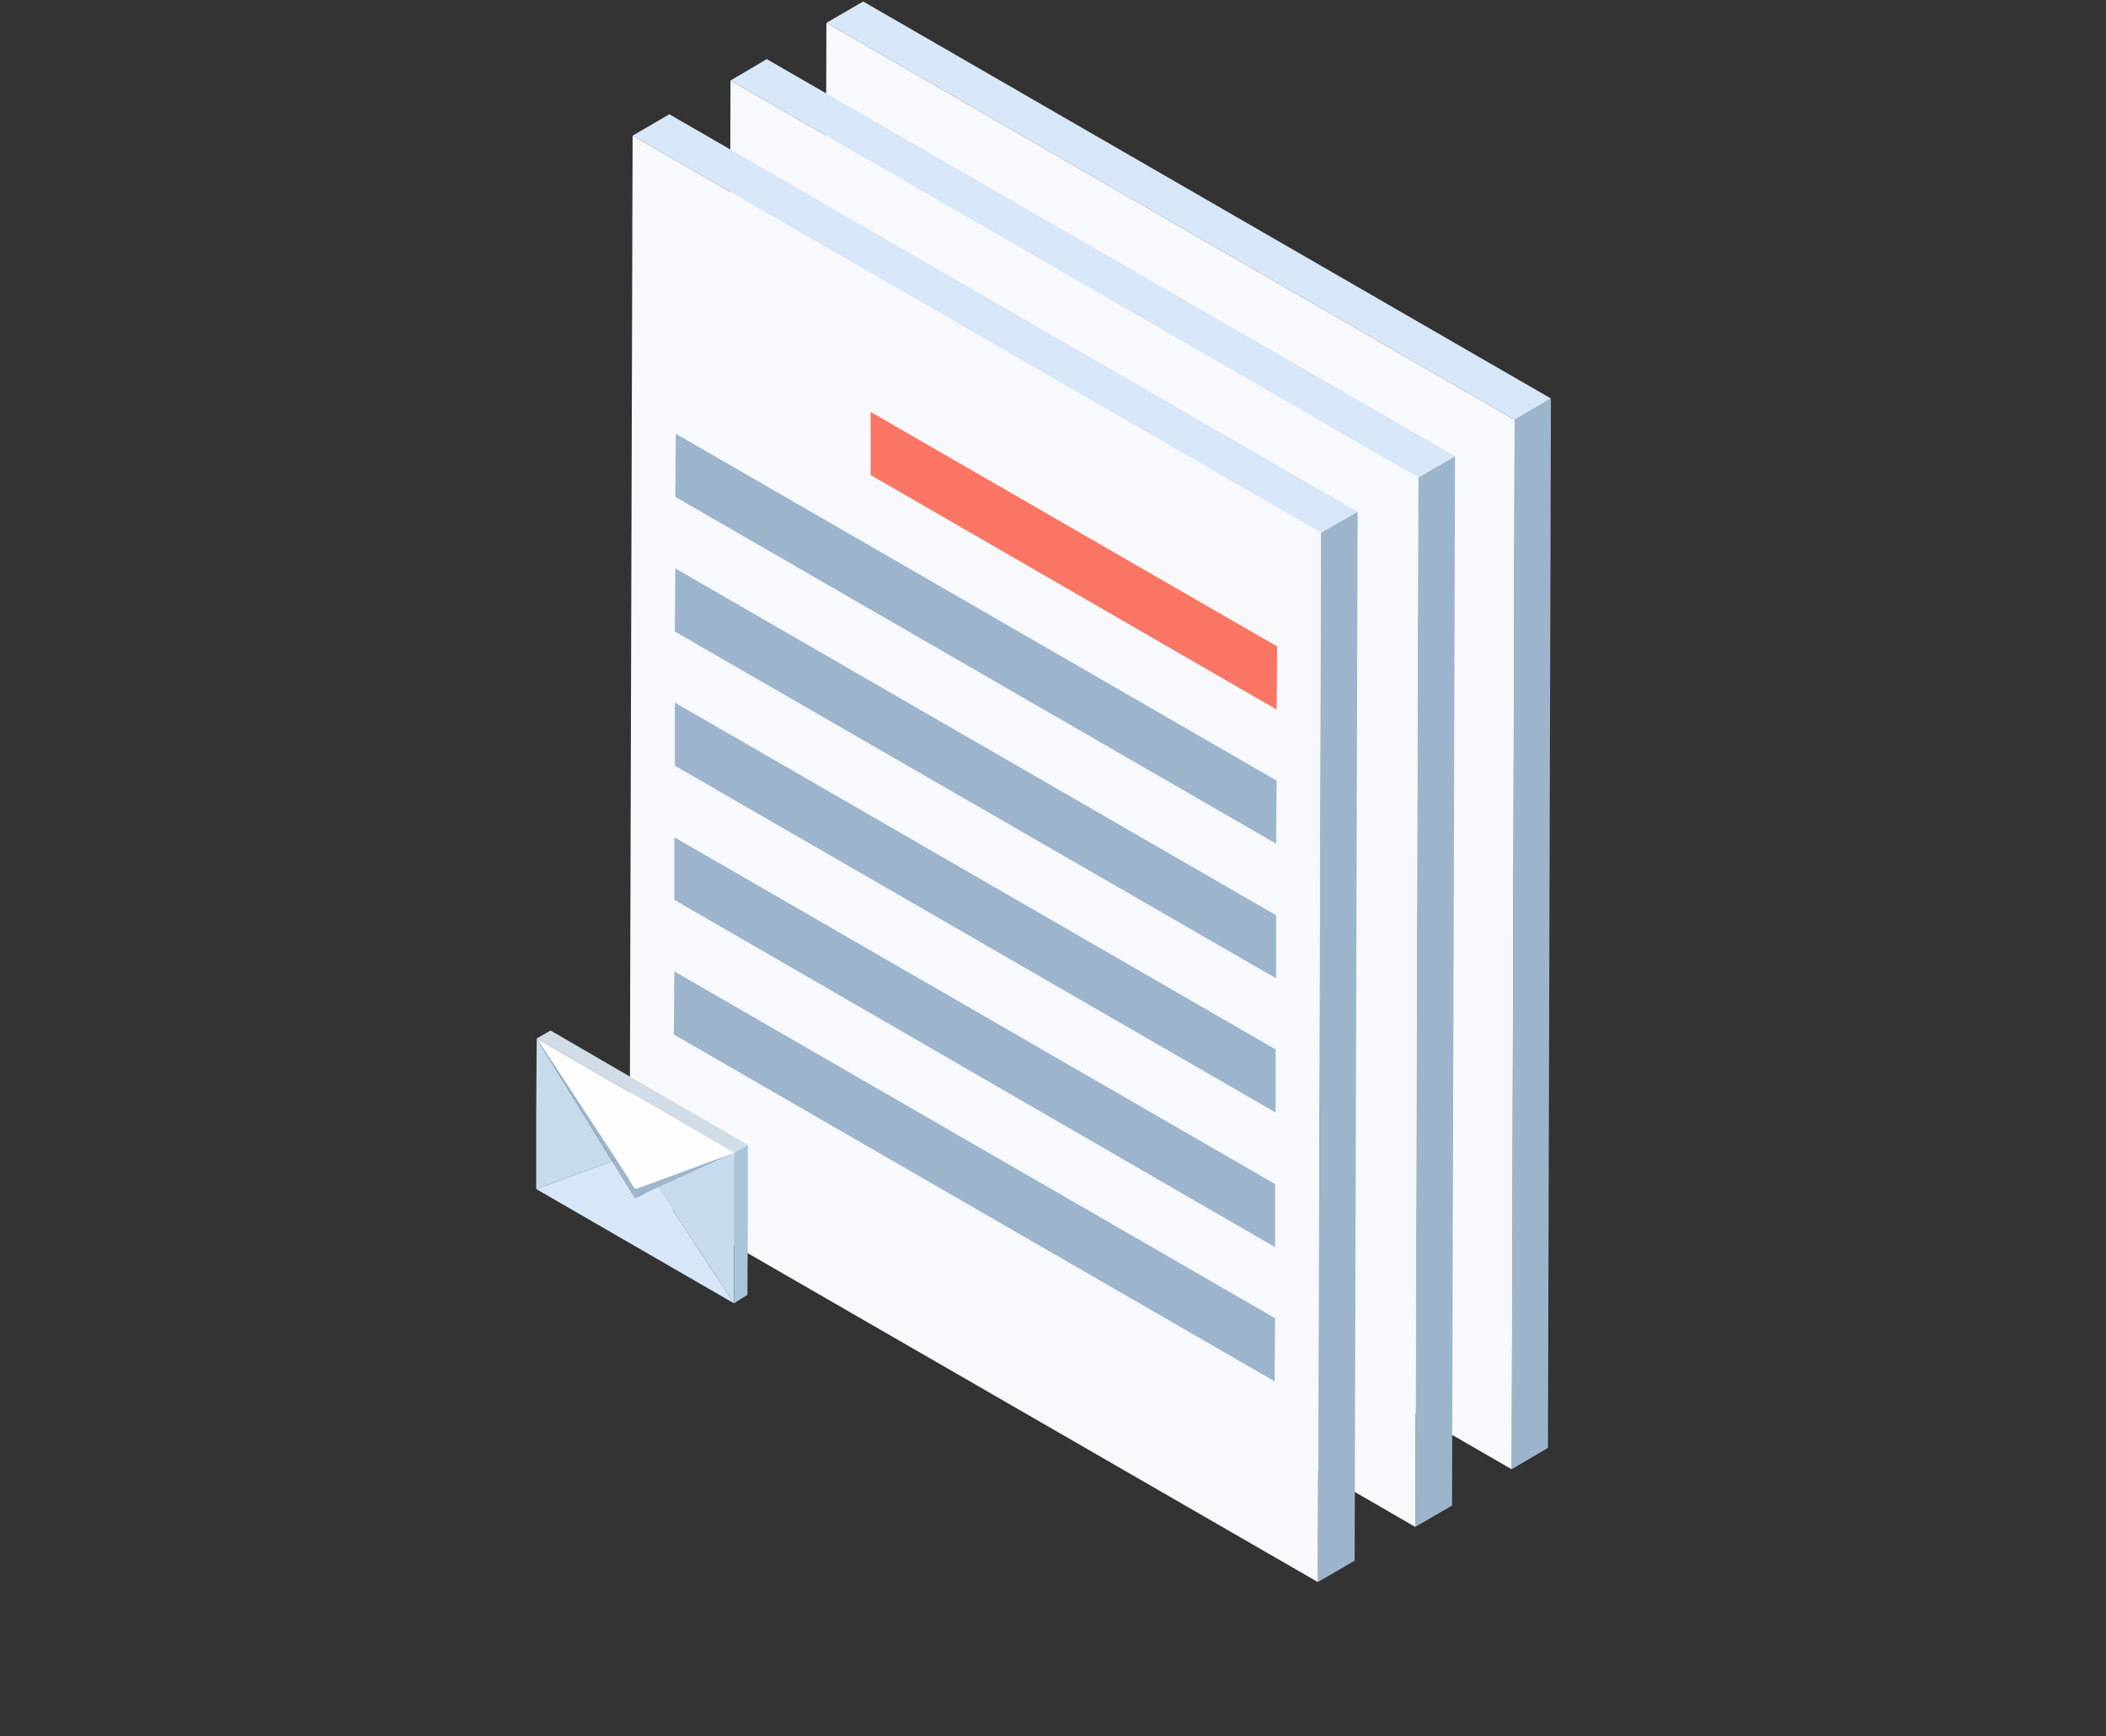
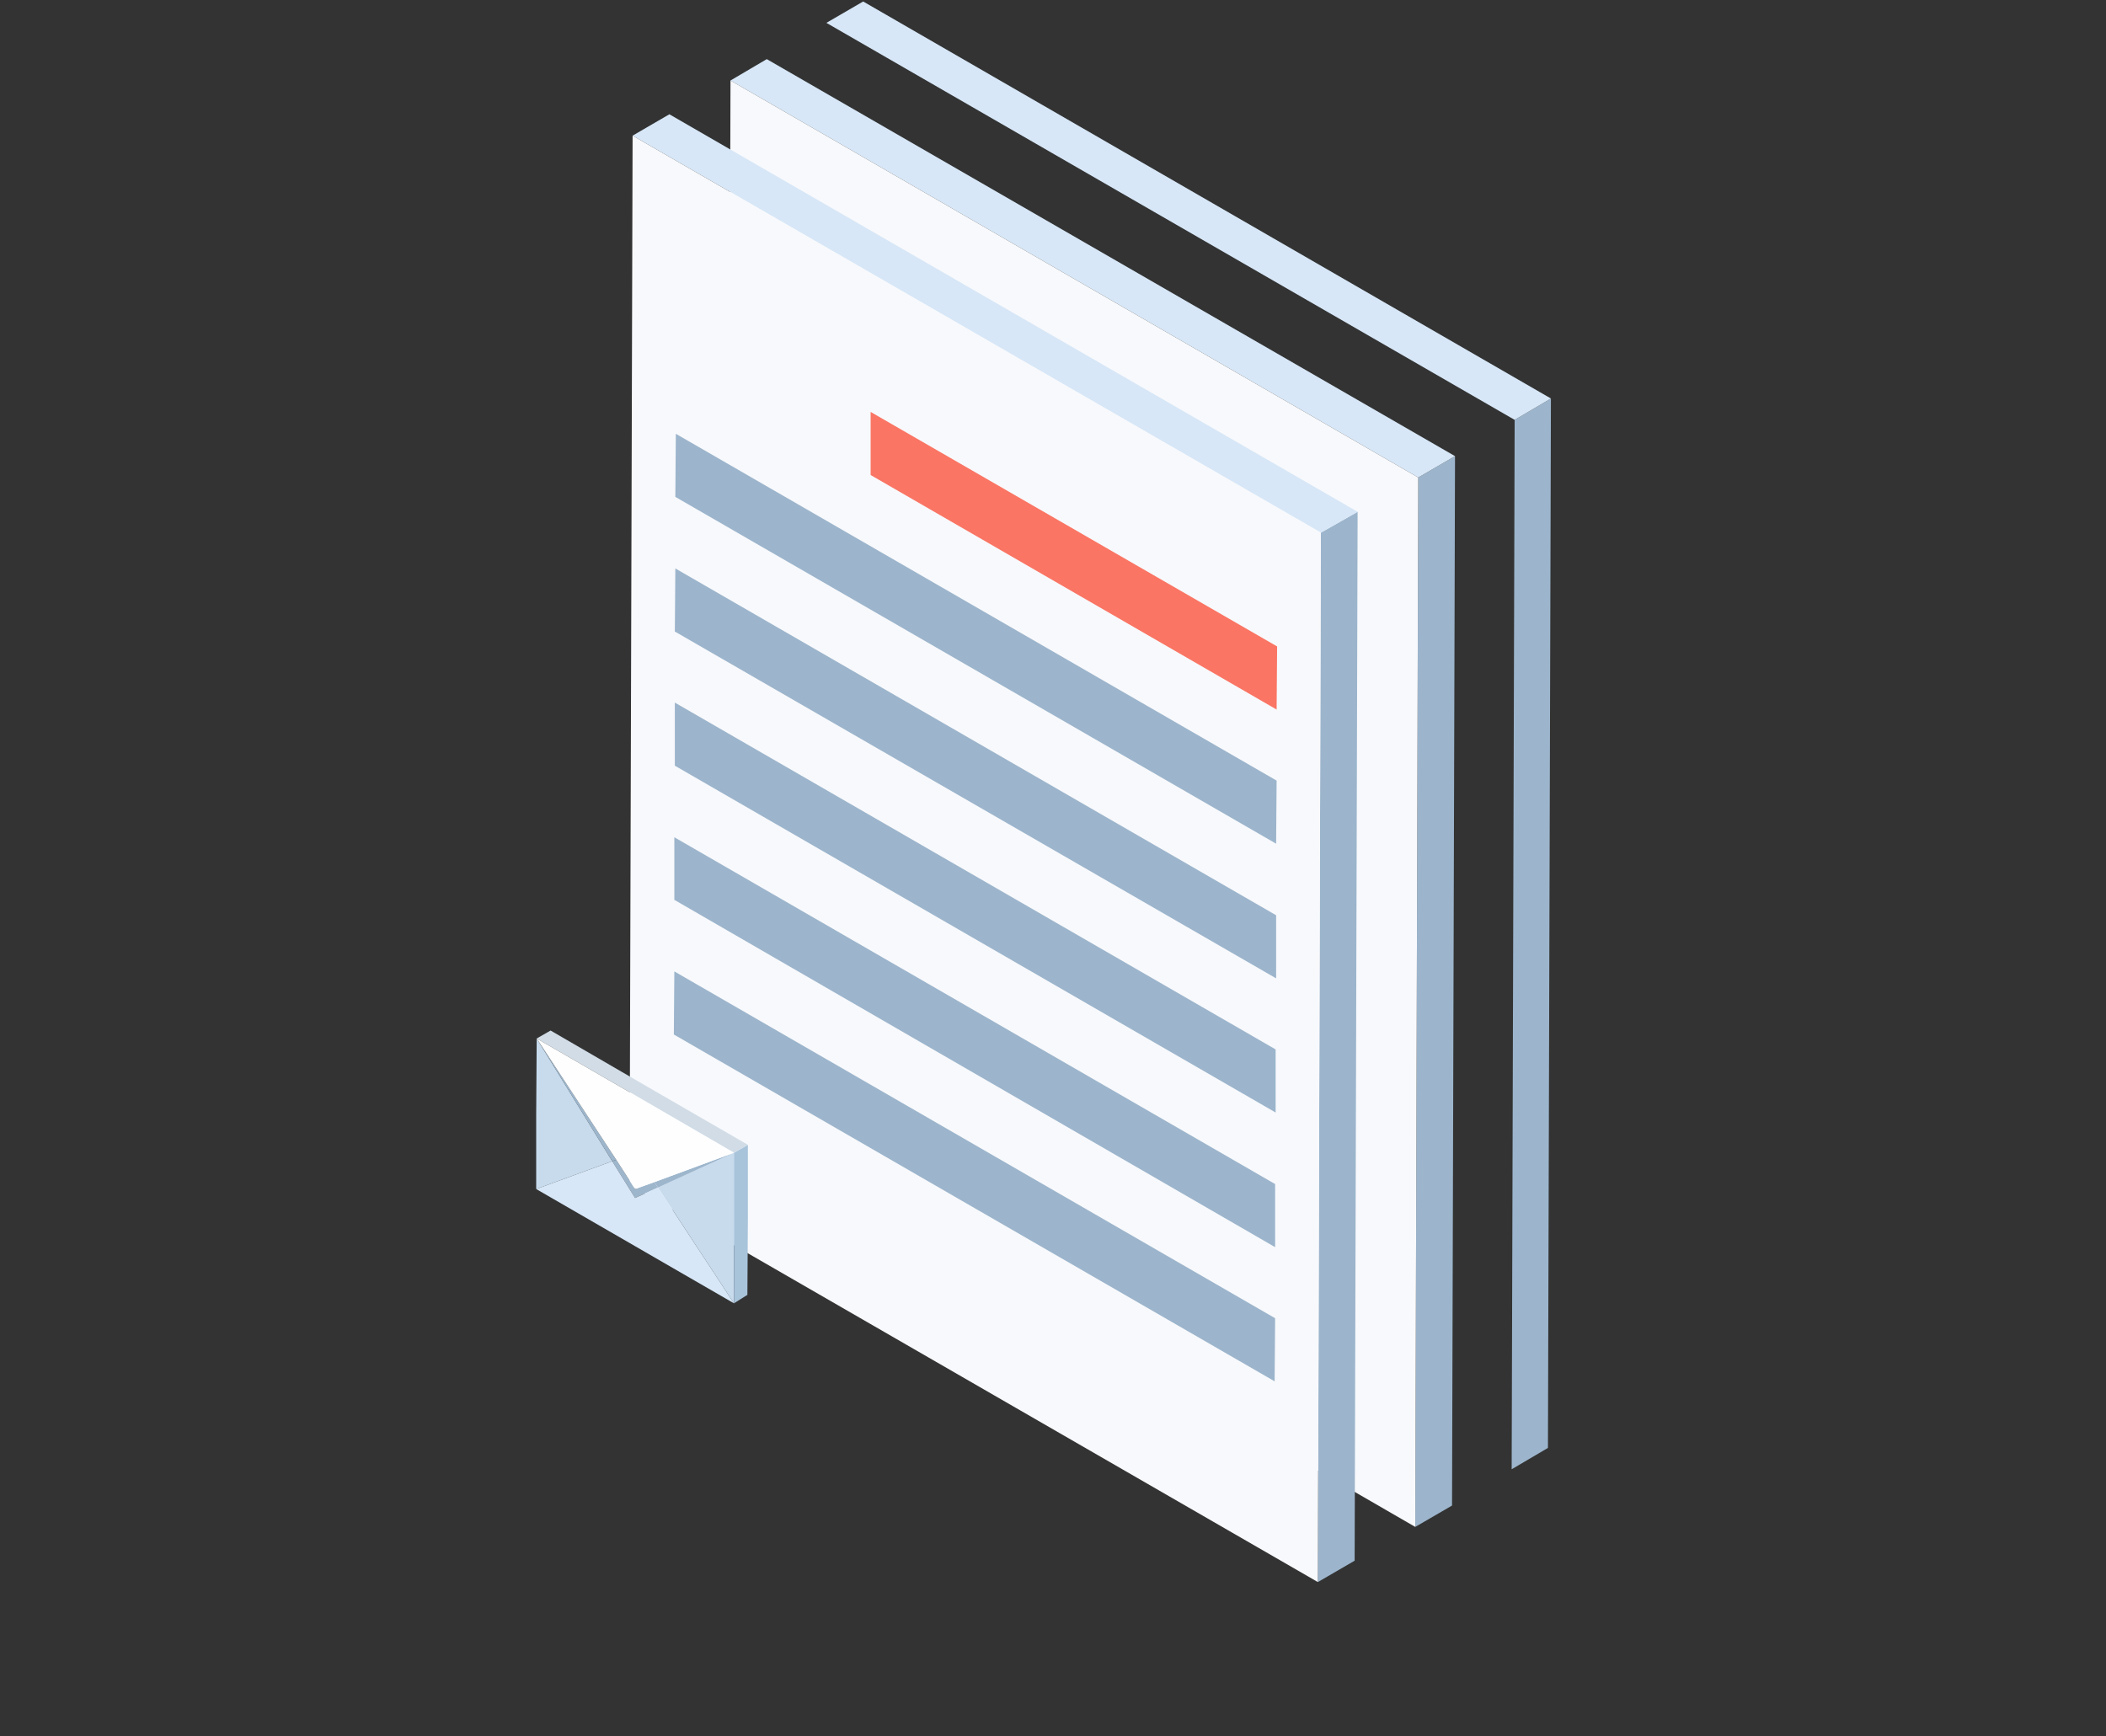
<svg xmlns="http://www.w3.org/2000/svg" version="1.1" id="Layer_1" x="0px" y="0px" viewBox="0 0 423.8 349.4" style="enable-background:new 0 0 423.8 349.4;" xml:space="preserve">
  <rect x="0" y="0" width="423.8" height="349.4" fill="#333333" stroke="none" />
  <style type="text/css">
	.st0{enable-background:new    ;}
	.st1{fill:#9CB5CC;}
	.st2{fill:#D7E7F7;}
	.st3{fill:#F8F9FC;}
	.st4{fill:#FA7564;}
	.st5{fill:#C7DBED;}
	.st6{fill:#9DB6CC;}
	.st7{fill:#A8C4DB;}
	.st8{fill:#D1DCE6;}
	.st9{fill:#FEFEFF;}
</style>
  <g id="BG_1_">
</g>
  <g>
    <g>
      <g>
        <g class="st0">
          <g>
            <polygon class="st1" points="304.2,295.7 311.5,291.4 312.1,80.2 304.8,84.5      " />
          </g>
          <g>
            <polygon class="st2" points="304.8,84.5 312.1,80.2 173.7,0.3 166.3,4.6      " />
          </g>
          <g>
-             <polygon class="st3" points="166.3,4.6 165.7,215.7 304.2,295.7 304.8,84.5      " />
-           </g>
+             </g>
        </g>
      </g>
      <g>
        <g class="st0">
          <g>
            <polygon class="st1" points="284.8,307.3 292.2,303 292.8,91.8 285.4,96.1      " />
          </g>
          <g>
            <polygon class="st2" points="285.4,96.1 292.8,91.8 154.3,11.9 147,16.2      " />
          </g>
          <g>
            <polygon class="st3" points="147,16.2 146.4,227.3 284.8,307.3 285.4,96.1      " />
          </g>
        </g>
      </g>
      <g>
        <g class="st0">
          <g>
            <polygon class="st1" points="265.2,318.4 272.6,314.1 273.2,103 265.8,107.2      " />
          </g>
          <g>
            <polygon class="st2" points="265.8,107.2 273.2,103 134.7,23 127.3,27.3      " />
          </g>
          <g>
            <polygon class="st3" points="127.3,27.3 126.7,238.5 265.2,318.4 265.8,107.2      " />
          </g>
        </g>
      </g>
      <g>
        <g>
          <polygon class="st1" points="135.8,141.4 135.8,154.1 256.7,223.9 256.7,211.2     " />
        </g>
        <g>
          <polygon class="st1" points="136,87.3 135.9,100 256.8,169.8 256.9,157.1     " />
        </g>
        <g>
          <polygon class="st4" points="175.2,82.9 175.2,95.6 256.9,142.8 257,130.1     " />
        </g>
        <g>
          <polygon class="st1" points="135.9,114.4 135.8,127.1 256.8,196.9 256.8,184.2     " />
        </g>
        <g>
          <polygon class="st1" points="135.7,195.5 135.6,208.2 256.5,278 256.6,265.3     " />
        </g>
        <g>
          <polygon class="st1" points="135.7,168.5 135.7,181.1 256.6,251 256.6,238.3     " />
        </g>
      </g>
    </g>
  </g>
  <g>
    <g class="st0">
      <g>
        <polygon class="st5" points="108,209 123.2,233.7 107.9,239.3 107.9,224.2    " />
      </g>
      <g>
        <polygon class="st6" points="123.2,233.7 108,209 124,233.4    " />
      </g>
      <g>
        <polygon class="st6" points="131.7,237.9 132.4,239 127.8,241.1 123.2,233.7 124,233.4 127.8,239.3    " />
      </g>
      <g>
        <polygon class="st5" points="132.4,239 147.7,232 147.7,247.1 147.7,262.3    " />
      </g>
      <g>
        <polygon class="st2" points="132.4,239 147.7,262.3 127.8,250.8 107.9,239.3 123.2,233.7 127.8,241.1    " />
      </g>
      <g>
        <polygon class="st6" points="131.7,237.9 147.7,232 132.4,239    " />
      </g>
      <polygon class="st7" points="147.7,232 147.7,247.1 147.7,262.3 150.4,260.6 150.5,245.5 150.5,230.4   " />
      <polygon class="st8" points="130.6,218.9 110.8,207.4 108,209 127.9,220.5 147.7,232 150.5,230.4   " />
      <g>
        <polygon class="st9" points="147.7,232 131.7,237.9 127.8,239.3 124,233.4 108,209 127.9,220.5    " />
      </g>
    </g>
  </g>
</svg>